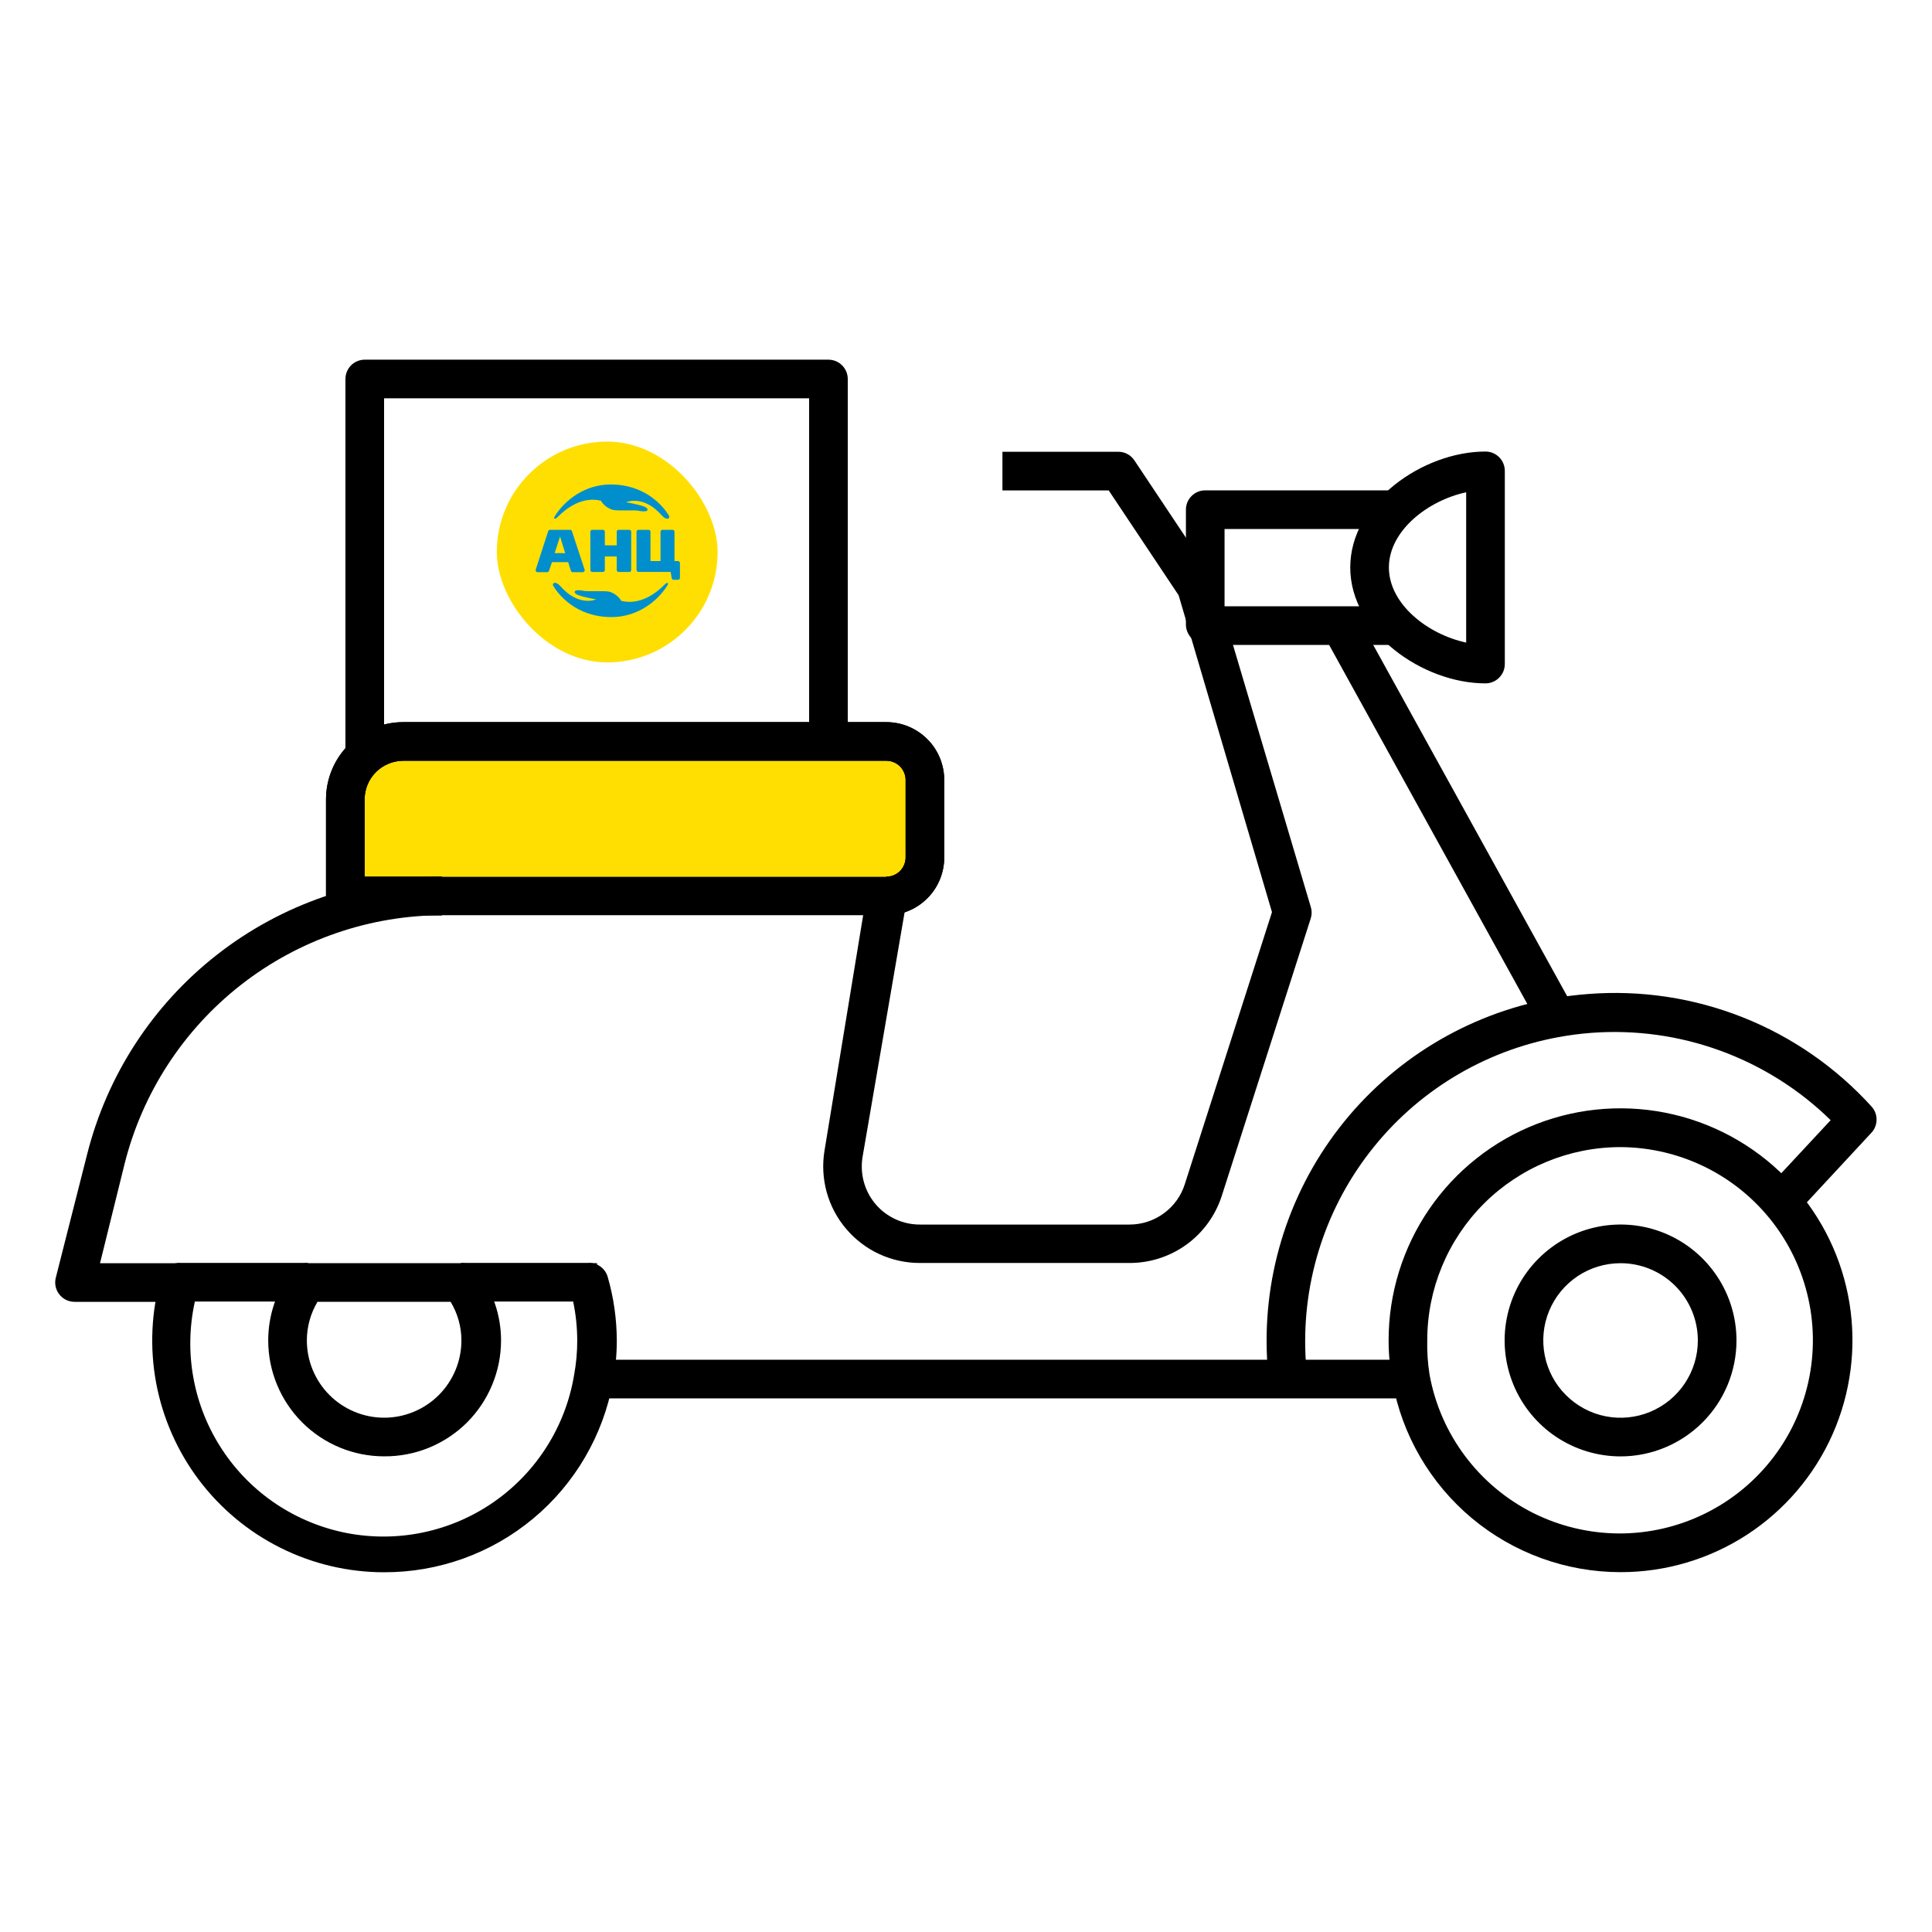
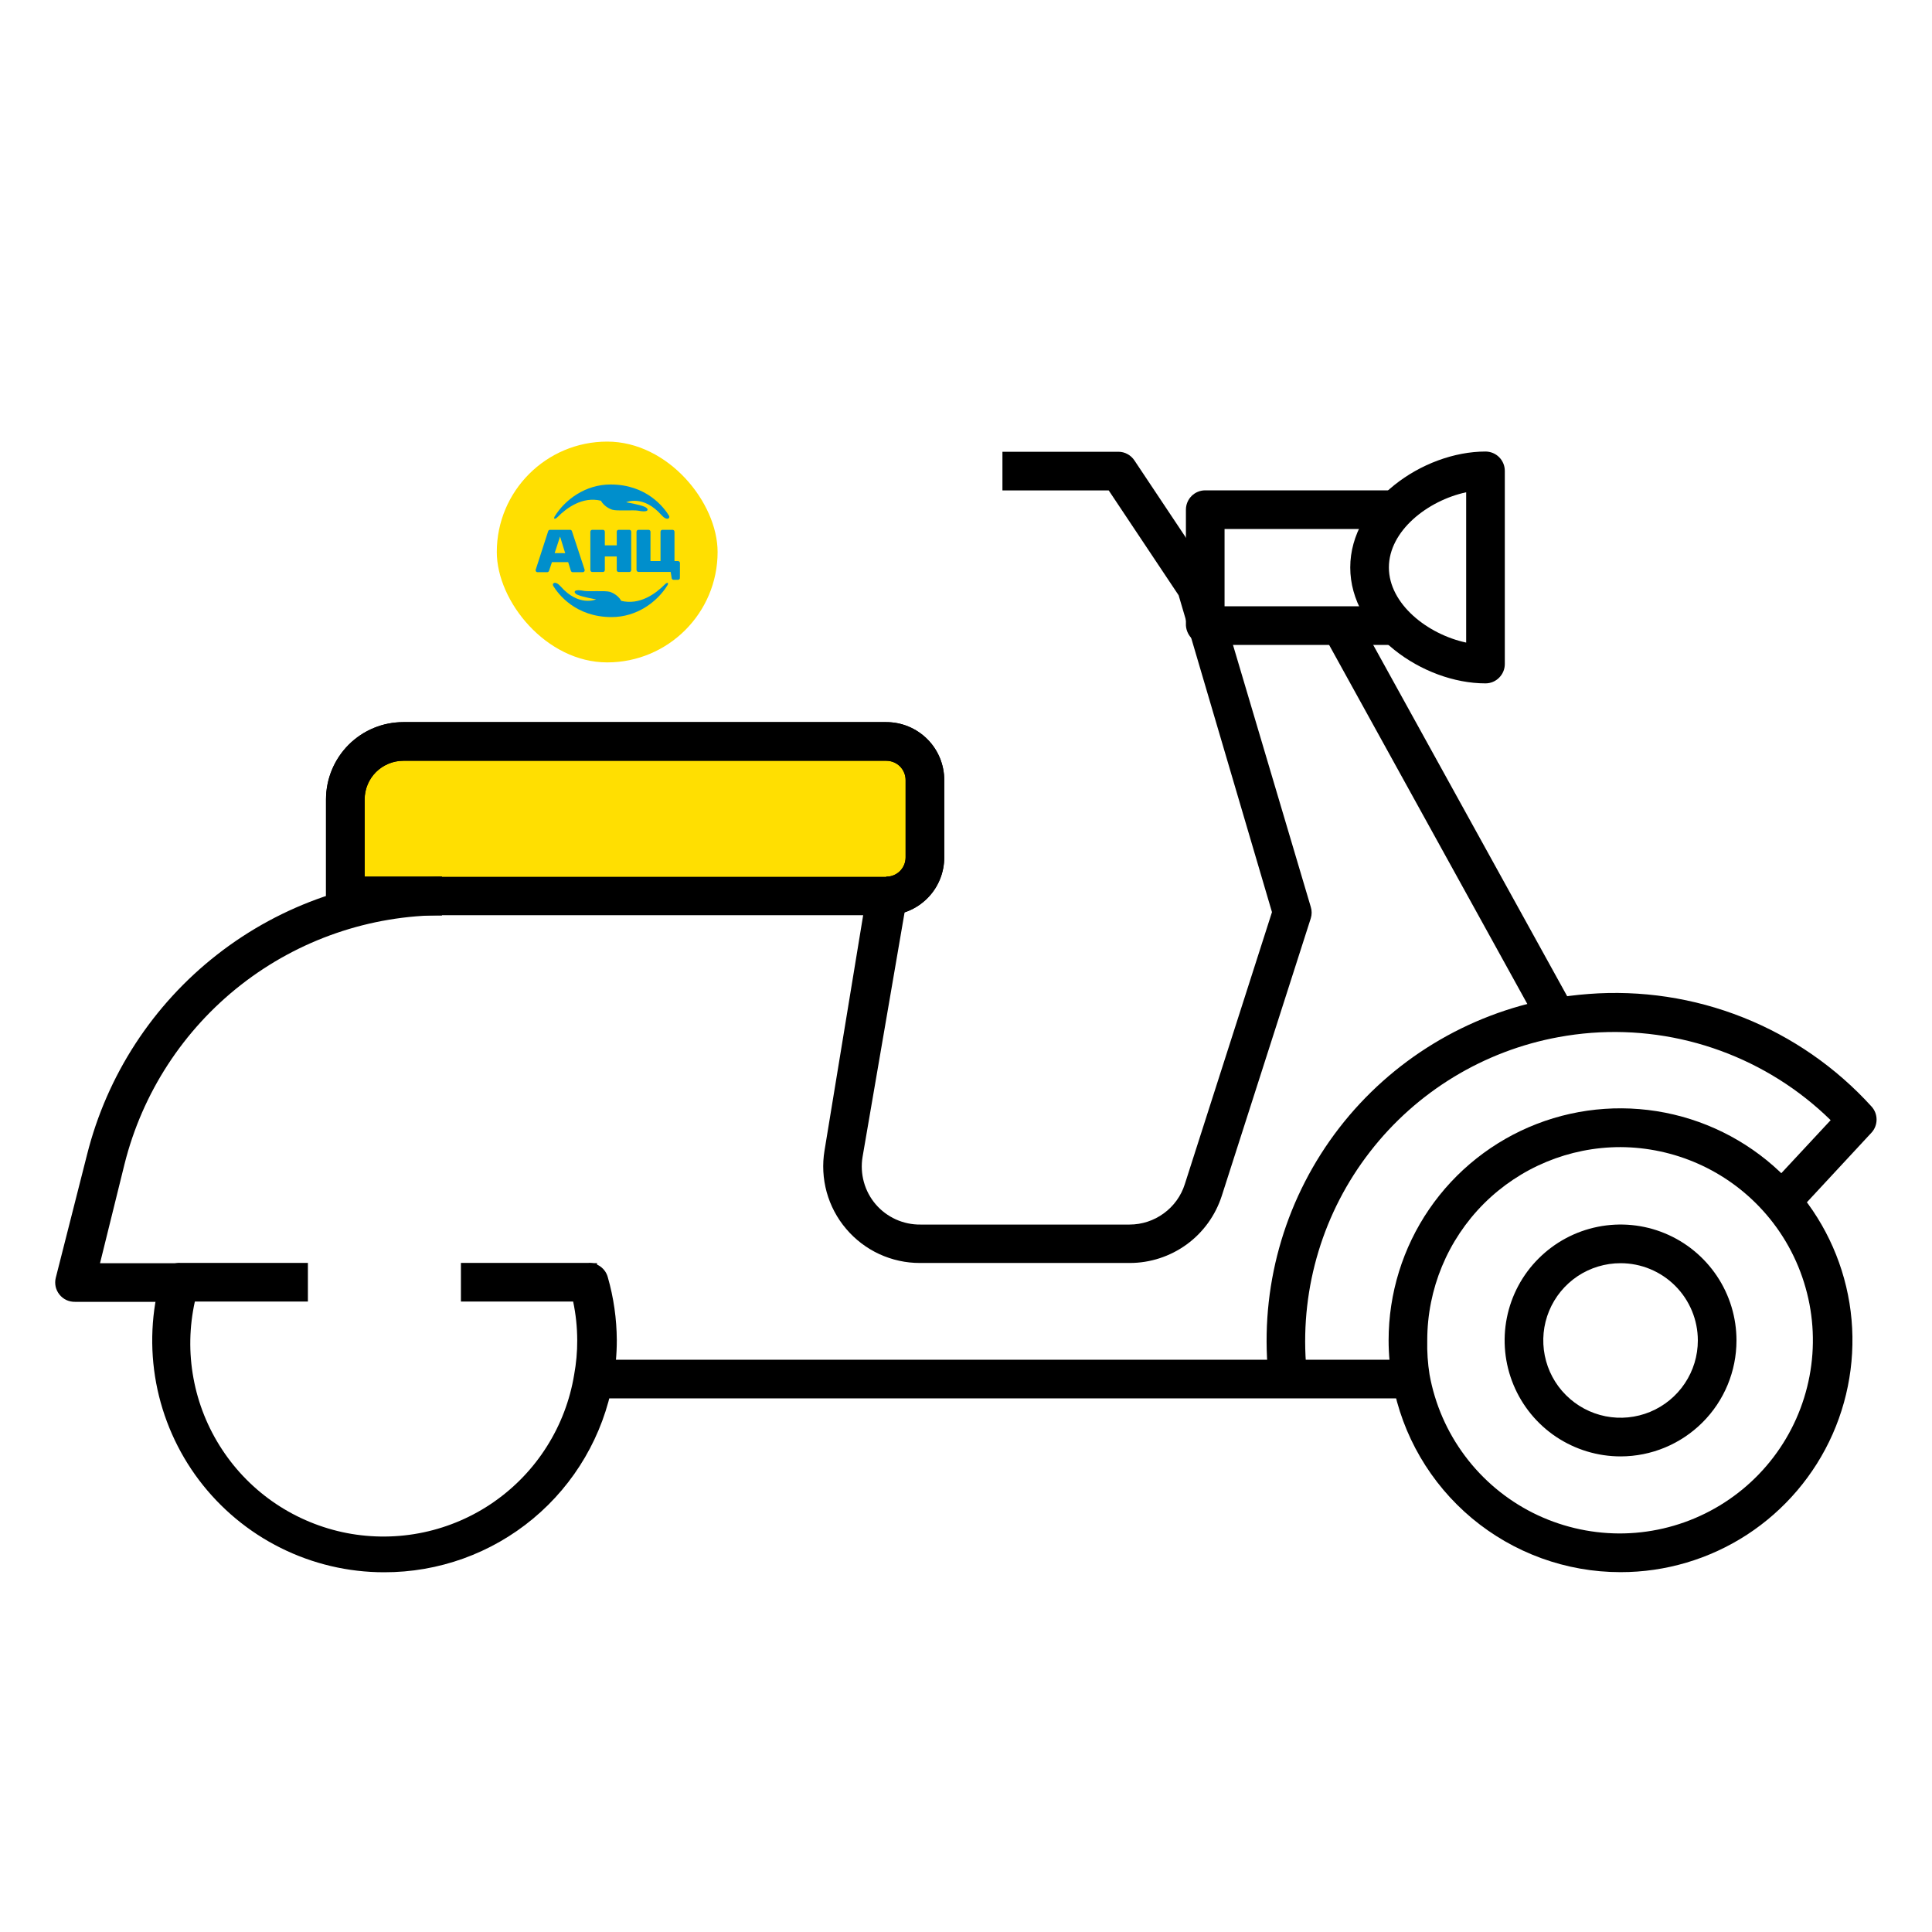
<svg xmlns="http://www.w3.org/2000/svg" width="35" height="35" viewBox="0 0 35 35" fill="none">
  <path d="M8.031 16.234H6.281V14.484C6.281 14.205 6.392 13.938 6.589 13.741C6.786 13.544 7.053 13.434 7.331 13.434H16.081C16.267 13.434 16.445 13.507 16.576 13.639C16.707 13.77 16.781 13.948 16.781 14.134V15.534C16.781 15.719 16.707 15.897 16.576 16.029C16.445 16.16 16.267 16.234 16.081 16.234" fill="#FFDF01" />
  <path d="M16.056 16.582V15.882C16.149 15.882 16.238 15.845 16.304 15.78C16.369 15.714 16.406 15.625 16.406 15.532V14.132C16.406 14.039 16.369 13.95 16.304 13.884C16.238 13.819 16.149 13.782 16.056 13.782H7.306C7.121 13.782 6.943 13.856 6.811 13.987C6.68 14.118 6.606 14.296 6.606 14.482V15.882H8.006V16.582H6.256C6.163 16.582 6.074 16.545 6.009 16.48C5.943 16.414 5.906 16.325 5.906 16.232V14.482C5.906 14.111 6.054 13.755 6.316 13.492C6.579 13.229 6.935 13.082 7.306 13.082H16.056C16.335 13.082 16.602 13.193 16.799 13.39C16.996 13.586 17.106 13.854 17.106 14.132V15.532C17.106 15.81 16.996 16.078 16.799 16.274C16.602 16.471 16.335 16.582 16.056 16.582Z" fill="black" />
  <path d="M26.911 12.38C25.777 12.38 24.461 11.463 24.461 10.28C24.461 9.097 25.777 8.18 26.911 8.18C27.004 8.18 27.093 8.217 27.158 8.282C27.224 8.348 27.261 8.437 27.261 8.53V12.03C27.261 12.123 27.224 12.211 27.158 12.277C27.093 12.343 27.004 12.38 26.911 12.38ZM26.561 8.918C25.861 9.069 25.161 9.618 25.161 10.28C25.161 10.941 25.861 11.491 26.561 11.641V8.918Z" fill="black" />
-   <path d="M15.358 13.691H14.658V7.216H6.958V13.691H6.258V6.866C6.258 6.773 6.295 6.684 6.36 6.618C6.426 6.553 6.515 6.516 6.608 6.516H15.008C15.101 6.516 15.19 6.553 15.255 6.618C15.321 6.684 15.358 6.773 15.358 6.866V13.691Z" fill="black" />
  <path d="M16.056 16.582V15.882C16.149 15.882 16.238 15.845 16.304 15.78C16.369 15.714 16.406 15.625 16.406 15.532V14.132C16.406 14.039 16.369 13.95 16.304 13.884C16.238 13.819 16.149 13.782 16.056 13.782H7.306C7.121 13.782 6.943 13.856 6.811 13.987C6.68 14.118 6.606 14.296 6.606 14.482V15.882H8.006V16.582H6.256C6.163 16.582 6.074 16.545 6.009 16.48C5.943 16.414 5.906 16.325 5.906 16.232V14.482C5.906 14.111 6.054 13.755 6.316 13.492C6.579 13.229 6.935 13.082 7.306 13.082H16.056C16.335 13.082 16.602 13.193 16.799 13.39C16.996 13.586 17.106 13.854 17.106 14.132V15.532C17.106 15.81 16.996 16.078 16.799 16.274C16.602 16.471 16.335 16.582 16.056 16.582Z" fill="black" />
  <path d="M24.589 11.162L23.977 11.5L27.84 18.498L28.453 18.16L24.589 11.162Z" fill="black" />
  <path d="M25.505 24.633H10.805V25.333H25.505V24.633Z" fill="black" />
  <path d="M10.815 22.883H10.664V23.583H10.815V22.883Z" fill="black" />
  <path d="M3.257 23.584H1.36C1.306 23.585 1.253 23.574 1.204 23.552C1.155 23.529 1.111 23.495 1.078 23.453C1.044 23.411 1.02 23.362 1.008 23.309C0.997 23.257 0.997 23.202 1.01 23.15L1.577 20.917C1.938 19.479 2.768 18.203 3.937 17.291C5.106 16.379 6.545 15.884 8.028 15.884H16.078C16.129 15.883 16.18 15.893 16.227 15.915C16.274 15.936 16.316 15.967 16.349 16.006C16.382 16.045 16.407 16.091 16.42 16.141C16.434 16.19 16.436 16.242 16.428 16.293L15.626 20.959C15.601 21.11 15.609 21.266 15.65 21.414C15.691 21.563 15.764 21.7 15.864 21.817C15.964 21.934 16.089 22.027 16.23 22.091C16.37 22.154 16.522 22.186 16.676 22.184H20.463C20.686 22.184 20.903 22.113 21.083 21.981C21.263 21.85 21.397 21.665 21.464 21.452L23.043 16.524L21.352 10.784L20.085 8.884H18.16V8.184H20.26C20.318 8.184 20.375 8.198 20.425 8.226C20.476 8.253 20.519 8.293 20.551 8.341L21.951 10.441C21.971 10.47 21.986 10.502 21.996 10.536L23.746 16.43C23.767 16.497 23.767 16.569 23.746 16.636L22.133 21.666C22.019 22.018 21.797 22.326 21.498 22.544C21.198 22.762 20.837 22.88 20.467 22.88H16.666C16.411 22.881 16.16 22.825 15.929 22.719C15.698 22.612 15.493 22.456 15.329 22.262C15.164 22.069 15.044 21.841 14.976 21.596C14.909 21.351 14.895 21.094 14.937 20.843L15.637 16.58H8.028C6.701 16.58 5.412 17.024 4.366 17.841C3.321 18.658 2.578 19.801 2.256 21.088L1.812 22.884H3.257V23.584Z" fill="black" />
  <path d="M29.358 26.384C28.942 26.384 28.537 26.26 28.191 26.03C27.846 25.799 27.577 25.471 27.418 25.087C27.259 24.703 27.217 24.281 27.298 23.874C27.379 23.466 27.579 23.092 27.873 22.799C28.167 22.505 28.541 22.305 28.948 22.224C29.355 22.143 29.778 22.184 30.161 22.343C30.545 22.502 30.873 22.772 31.104 23.117C31.335 23.462 31.458 23.868 31.458 24.284C31.458 24.84 31.237 25.375 30.843 25.768C30.449 26.162 29.915 26.384 29.358 26.384ZM29.358 22.884C29.081 22.884 28.81 22.966 28.58 23.119C28.35 23.273 28.17 23.492 28.064 23.748C27.958 24.004 27.931 24.285 27.985 24.557C28.039 24.828 28.172 25.078 28.368 25.273C28.564 25.469 28.813 25.603 29.085 25.657C29.356 25.711 29.638 25.683 29.894 25.577C30.149 25.471 30.368 25.292 30.522 25.061C30.676 24.831 30.758 24.561 30.758 24.284C30.758 23.912 30.61 23.556 30.348 23.294C30.085 23.031 29.729 22.884 29.358 22.884Z" fill="black" />
  <path d="M25.334 11.683H21.866C21.77 11.684 21.677 11.648 21.606 11.583C21.535 11.518 21.491 11.429 21.484 11.333V9.233C21.484 9.14 21.521 9.051 21.587 8.985C21.652 8.92 21.741 8.883 21.834 8.883H25.334V9.583H22.184V10.983H25.334V11.683Z" fill="black" />
  <path d="M22.962 24.741C22.85 23.194 23.313 21.66 24.262 20.432C25.212 19.205 26.581 18.372 28.107 18.091C28.328 18.052 28.551 18.024 28.775 18.007C29.729 17.933 30.686 18.078 31.575 18.431C32.464 18.784 33.26 19.336 33.903 20.044C33.963 20.109 33.996 20.194 33.996 20.282C33.996 20.37 33.963 20.456 33.903 20.52L32.604 21.92L32.093 21.444L33.164 20.293C32.596 19.736 31.915 19.308 31.168 19.035C30.421 18.762 29.624 18.652 28.831 18.711C28.632 18.726 28.433 18.752 28.236 18.788C26.881 19.036 25.664 19.775 24.82 20.864C23.975 21.952 23.562 23.314 23.658 24.689L22.962 24.741Z" fill="black" />
  <path d="M29.356 28.481C28.373 28.481 27.422 28.135 26.667 27.506C25.912 26.875 25.402 26.001 25.226 25.034C25.18 24.785 25.156 24.534 25.156 24.281C25.156 23.433 25.412 22.605 25.891 21.905C26.37 21.206 27.05 20.667 27.84 20.361C28.631 20.055 29.496 19.996 30.322 20.191C31.147 20.386 31.894 20.826 32.464 21.453C33.013 22.055 33.374 22.803 33.505 23.607C33.635 24.411 33.529 25.235 33.2 25.98C32.871 26.724 32.332 27.357 31.65 27.802C30.967 28.246 30.171 28.482 29.356 28.481ZM29.356 20.781C28.428 20.781 27.538 21.15 26.881 21.806C26.225 22.463 25.856 23.353 25.856 24.281C25.851 24.49 25.865 24.698 25.898 24.904C25.995 25.438 26.214 25.941 26.539 26.375C26.863 26.809 27.284 27.162 27.768 27.406C28.252 27.649 28.786 27.777 29.328 27.78C29.87 27.782 30.405 27.658 30.891 27.418C31.377 27.178 31.801 26.829 32.129 26.397C32.457 25.966 32.68 25.464 32.781 24.931C32.882 24.399 32.858 23.85 32.71 23.329C32.563 22.807 32.297 22.327 31.932 21.926C31.606 21.567 31.208 21.28 30.765 21.083C30.321 20.886 29.841 20.783 29.356 20.781Z" fill="black" />
  <path d="M6.957 28.483C6.307 28.483 5.667 28.332 5.085 28.042C4.504 27.753 3.998 27.332 3.606 26.814C3.215 26.296 2.949 25.694 2.829 25.055C2.71 24.417 2.74 23.759 2.918 23.135C2.939 23.059 2.985 22.993 3.048 22.946C3.112 22.9 3.189 22.876 3.268 22.879H5.578V23.579H3.53C3.429 24.036 3.42 24.508 3.505 24.968C3.589 25.428 3.765 25.866 4.022 26.257C4.278 26.648 4.611 26.984 4.999 27.244C5.388 27.504 5.825 27.684 6.284 27.773C6.743 27.861 7.215 27.857 7.673 27.76C8.13 27.663 8.564 27.476 8.948 27.208C9.331 26.941 9.658 26.6 9.907 26.204C10.157 25.809 10.325 25.367 10.401 24.906C10.439 24.699 10.458 24.489 10.457 24.279C10.456 24.044 10.432 23.809 10.383 23.579H8.35V22.879H10.66C10.738 22.876 10.816 22.9 10.879 22.946C10.943 22.993 10.989 23.059 11.01 23.135C11.117 23.507 11.172 23.892 11.174 24.279C11.174 24.532 11.151 24.784 11.104 25.032C10.928 26.002 10.416 26.88 9.658 27.511C8.9 28.142 7.943 28.486 6.957 28.483Z" fill="black" />
-   <path d="M6.959 26.383C6.402 26.383 5.868 26.162 5.474 25.768C5.081 25.374 4.859 24.84 4.859 24.283C4.859 23.827 5.009 23.384 5.286 23.023C5.319 22.979 5.361 22.944 5.41 22.92C5.458 22.895 5.512 22.883 5.566 22.883H8.366C8.42 22.883 8.473 22.895 8.52 22.919C8.568 22.943 8.61 22.977 8.643 23.019C8.924 23.38 9.077 23.825 9.077 24.283C9.077 24.56 9.022 24.835 8.915 25.09C8.809 25.346 8.652 25.579 8.456 25.774C8.259 25.969 8.025 26.123 7.768 26.228C7.512 26.332 7.237 26.385 6.959 26.383ZM5.752 23.583C5.626 23.795 5.559 24.036 5.559 24.283C5.559 24.654 5.707 25.01 5.969 25.273C6.232 25.535 6.588 25.683 6.959 25.683C7.331 25.683 7.687 25.535 7.949 25.273C8.212 25.01 8.359 24.654 8.359 24.283C8.359 24.036 8.291 23.794 8.163 23.583H5.755H5.752Z" fill="black" />
  <rect x="9" y="8" width="4" height="4" rx="2" fill="#FFDF01" />
  <path d="M11.254 10.885C11.188 10.763 11.05 10.722 11.05 10.722C10.965 10.696 10.658 10.72 10.583 10.705C10.508 10.69 10.443 10.686 10.419 10.706C10.396 10.726 10.423 10.758 10.457 10.773C10.561 10.819 10.799 10.858 10.799 10.858C10.799 10.858 10.488 11.001 10.154 10.621C10.059 10.513 9.993 10.568 10.023 10.615C10.112 10.76 10.425 11.179 11.08 11.179C11.535 11.179 11.903 10.907 12.091 10.604C12.119 10.559 12.093 10.537 12.04 10.591C11.879 10.754 11.591 10.967 11.254 10.885Z" fill="#008FCC" />
  <path d="M10.887 9.071C10.954 9.194 11.092 9.234 11.092 9.234C11.177 9.261 11.484 9.236 11.559 9.251C11.634 9.266 11.699 9.27 11.723 9.25C11.746 9.23 11.719 9.198 11.684 9.183C11.581 9.138 11.343 9.099 11.343 9.099C11.343 9.099 11.653 8.955 11.987 9.335C12.083 9.443 12.148 9.388 12.119 9.341C12.029 9.196 11.716 8.777 11.061 8.777C10.606 8.777 10.239 9.049 10.05 9.353C10.022 9.398 10.049 9.42 10.102 9.366C10.263 9.203 10.551 8.989 10.887 9.071Z" fill="#008FCC" />
  <path fill-rule="evenodd" clip-rule="evenodd" d="M10.293 10.184H9.999L9.946 10.342C9.943 10.349 9.939 10.355 9.933 10.359C9.927 10.363 9.919 10.366 9.912 10.366H9.738C9.733 10.366 9.727 10.364 9.722 10.362C9.717 10.359 9.713 10.356 9.71 10.351C9.707 10.347 9.705 10.342 9.704 10.336C9.703 10.331 9.703 10.325 9.705 10.32L9.931 9.622C9.934 9.615 9.938 9.609 9.944 9.604C9.95 9.6 9.957 9.598 9.965 9.598H10.328C10.335 9.598 10.342 9.6 10.348 9.604C10.354 9.609 10.359 9.615 10.361 9.622L10.591 10.32C10.592 10.325 10.593 10.331 10.592 10.336C10.591 10.342 10.589 10.347 10.585 10.351C10.582 10.356 10.578 10.359 10.573 10.362C10.568 10.364 10.562 10.366 10.557 10.366H10.376C10.368 10.366 10.361 10.363 10.355 10.359C10.349 10.354 10.344 10.348 10.342 10.341L10.293 10.184ZM10.048 10.02L10.239 10.021L10.146 9.72L10.048 10.02Z" fill="#008FCC" />
-   <path fill-rule="evenodd" clip-rule="evenodd" d="M11.531 10.325V9.633C11.531 9.623 11.535 9.614 11.542 9.608C11.548 9.601 11.557 9.598 11.567 9.598H11.748C11.753 9.598 11.758 9.599 11.762 9.6C11.766 9.602 11.77 9.605 11.773 9.608C11.777 9.611 11.779 9.615 11.781 9.619C11.783 9.624 11.784 9.628 11.784 9.633V10.164H11.966V9.633C11.966 9.623 11.97 9.614 11.976 9.608C11.983 9.601 11.992 9.598 12.001 9.598H12.183C12.193 9.598 12.202 9.601 12.208 9.608C12.215 9.614 12.219 9.623 12.219 9.633V10.164H12.282C12.287 10.164 12.292 10.165 12.296 10.167C12.3 10.169 12.304 10.171 12.307 10.175C12.311 10.178 12.313 10.182 12.315 10.186C12.317 10.19 12.318 10.195 12.318 10.199V10.469C12.318 10.473 12.317 10.478 12.315 10.482C12.313 10.486 12.311 10.49 12.307 10.493C12.304 10.497 12.3 10.499 12.296 10.501C12.292 10.503 12.287 10.504 12.282 10.504H12.203C12.194 10.504 12.186 10.501 12.179 10.495C12.173 10.489 12.169 10.482 12.168 10.473L12.15 10.361H11.567C11.562 10.361 11.557 10.36 11.553 10.358C11.549 10.356 11.545 10.354 11.542 10.35C11.538 10.347 11.536 10.343 11.534 10.339C11.532 10.335 11.531 10.33 11.531 10.325Z" fill="#008FCC" />
+   <path fill-rule="evenodd" clip-rule="evenodd" d="M11.531 10.325V9.633C11.531 9.623 11.535 9.614 11.542 9.608C11.548 9.601 11.557 9.598 11.567 9.598H11.748C11.753 9.598 11.758 9.599 11.762 9.6C11.766 9.602 11.77 9.605 11.773 9.608C11.777 9.611 11.779 9.615 11.781 9.619C11.783 9.624 11.784 9.628 11.784 9.633V10.164H11.966V9.633C11.966 9.623 11.97 9.614 11.976 9.608C11.983 9.601 11.992 9.598 12.001 9.598H12.183C12.193 9.598 12.202 9.601 12.208 9.608C12.215 9.614 12.219 9.623 12.219 9.633V10.164H12.282C12.287 10.164 12.292 10.165 12.296 10.167C12.3 10.169 12.304 10.171 12.307 10.175C12.311 10.178 12.313 10.182 12.315 10.186C12.317 10.19 12.318 10.195 12.318 10.199C12.318 10.473 12.317 10.478 12.315 10.482C12.313 10.486 12.311 10.49 12.307 10.493C12.304 10.497 12.3 10.499 12.296 10.501C12.292 10.503 12.287 10.504 12.282 10.504H12.203C12.194 10.504 12.186 10.501 12.179 10.495C12.173 10.489 12.169 10.482 12.168 10.473L12.15 10.361H11.567C11.562 10.361 11.557 10.36 11.553 10.358C11.549 10.356 11.545 10.354 11.542 10.35C11.538 10.347 11.536 10.343 11.534 10.339C11.532 10.335 11.531 10.33 11.531 10.325Z" fill="#008FCC" />
  <path fill-rule="evenodd" clip-rule="evenodd" d="M11.435 9.633V10.327C11.435 10.332 11.434 10.336 11.432 10.341C11.43 10.345 11.428 10.349 11.425 10.352C11.421 10.355 11.417 10.358 11.413 10.36C11.409 10.361 11.404 10.362 11.399 10.362H11.208C11.204 10.362 11.199 10.361 11.195 10.36C11.19 10.358 11.187 10.355 11.183 10.352C11.18 10.349 11.177 10.345 11.175 10.341C11.174 10.336 11.173 10.332 11.173 10.327V10.081H10.957V10.327C10.957 10.332 10.956 10.336 10.954 10.341C10.953 10.345 10.95 10.349 10.947 10.352C10.944 10.355 10.94 10.358 10.935 10.36C10.931 10.361 10.927 10.362 10.922 10.362H10.731C10.726 10.362 10.722 10.361 10.717 10.36C10.713 10.358 10.709 10.355 10.706 10.352C10.702 10.349 10.7 10.345 10.698 10.341C10.696 10.336 10.695 10.332 10.695 10.327V9.633C10.695 9.628 10.696 9.623 10.698 9.619C10.7 9.615 10.702 9.611 10.706 9.608C10.709 9.605 10.713 9.602 10.717 9.6C10.722 9.599 10.726 9.598 10.731 9.598H10.922C10.927 9.598 10.931 9.599 10.935 9.6C10.94 9.602 10.944 9.605 10.947 9.608C10.95 9.611 10.953 9.615 10.954 9.619C10.956 9.623 10.957 9.628 10.957 9.633V9.879H11.173V9.633C11.173 9.628 11.174 9.623 11.175 9.619C11.177 9.615 11.18 9.611 11.183 9.608C11.187 9.605 11.19 9.602 11.195 9.6C11.199 9.599 11.204 9.598 11.208 9.598H11.399C11.404 9.598 11.409 9.599 11.413 9.6C11.417 9.602 11.421 9.605 11.425 9.608C11.428 9.611 11.43 9.615 11.432 9.619C11.434 9.623 11.435 9.628 11.435 9.633Z" fill="#008FCC" />
</svg>